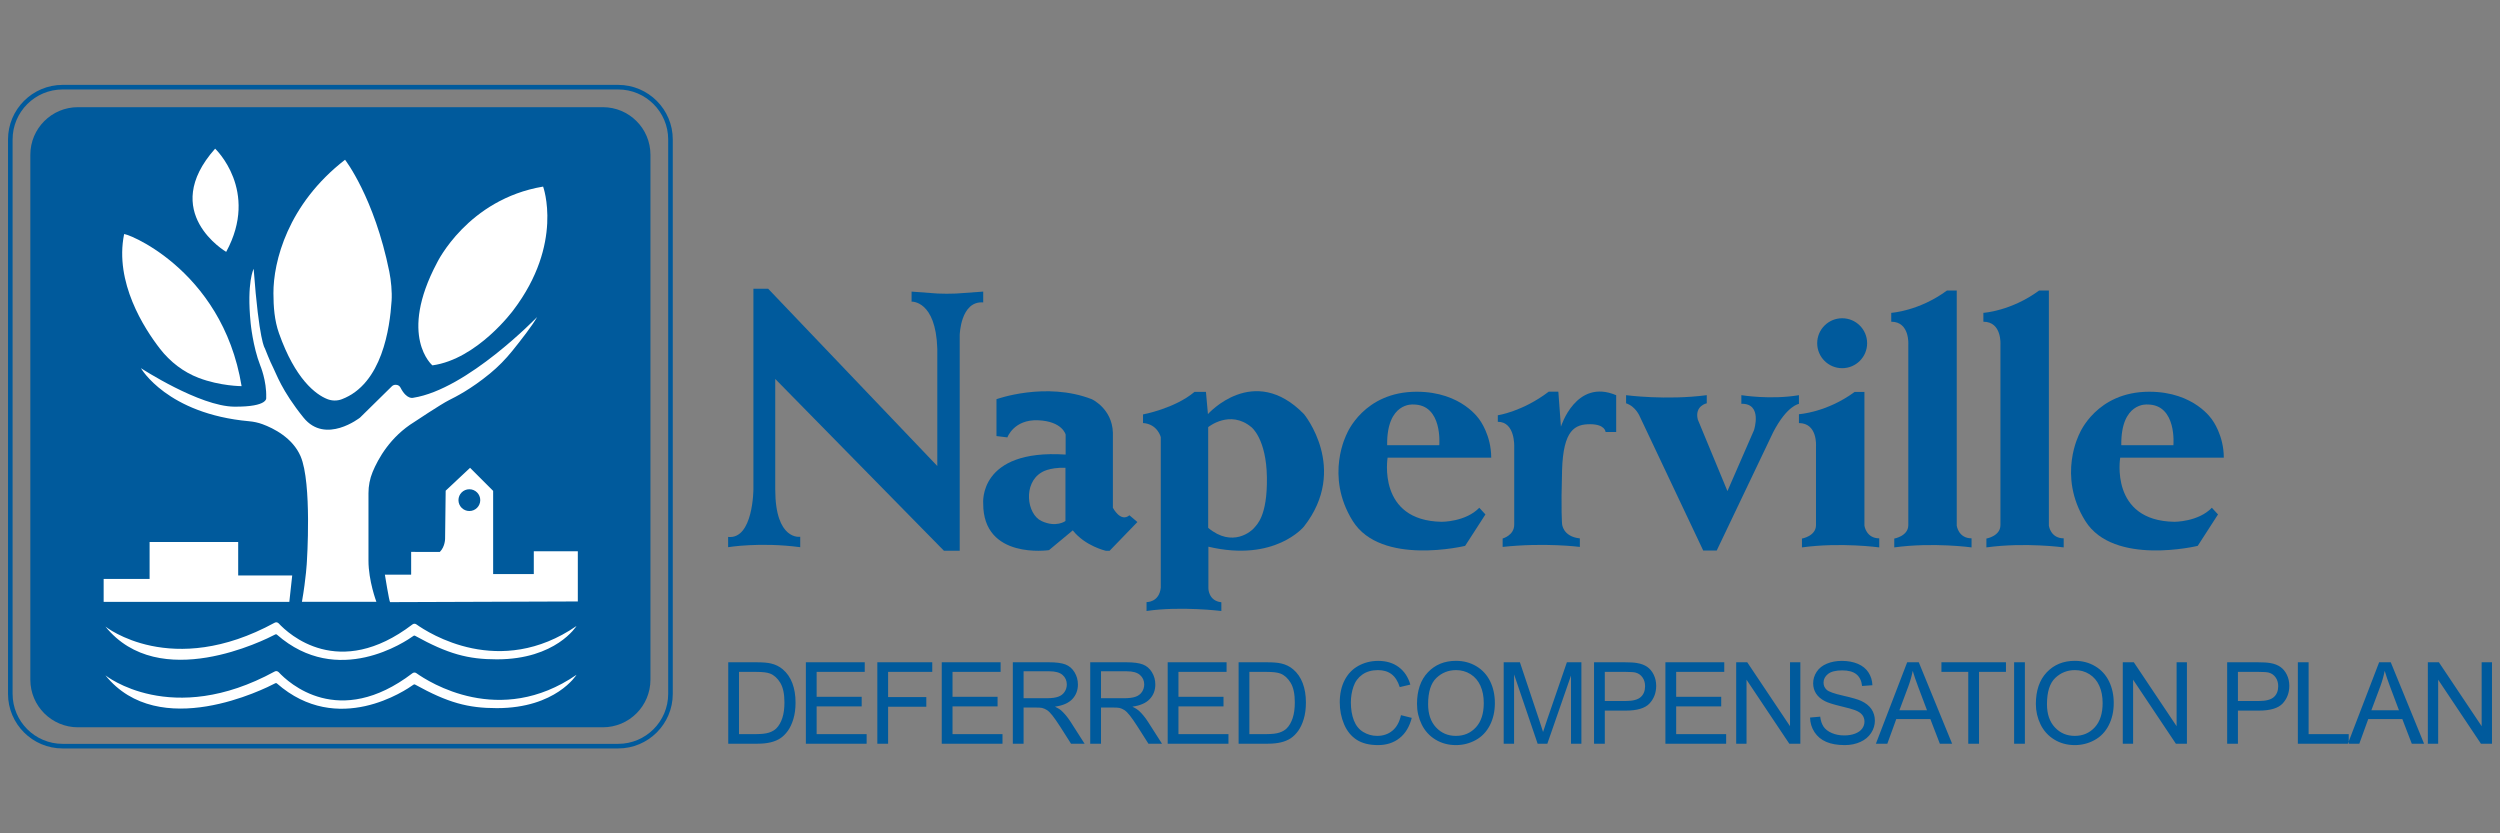
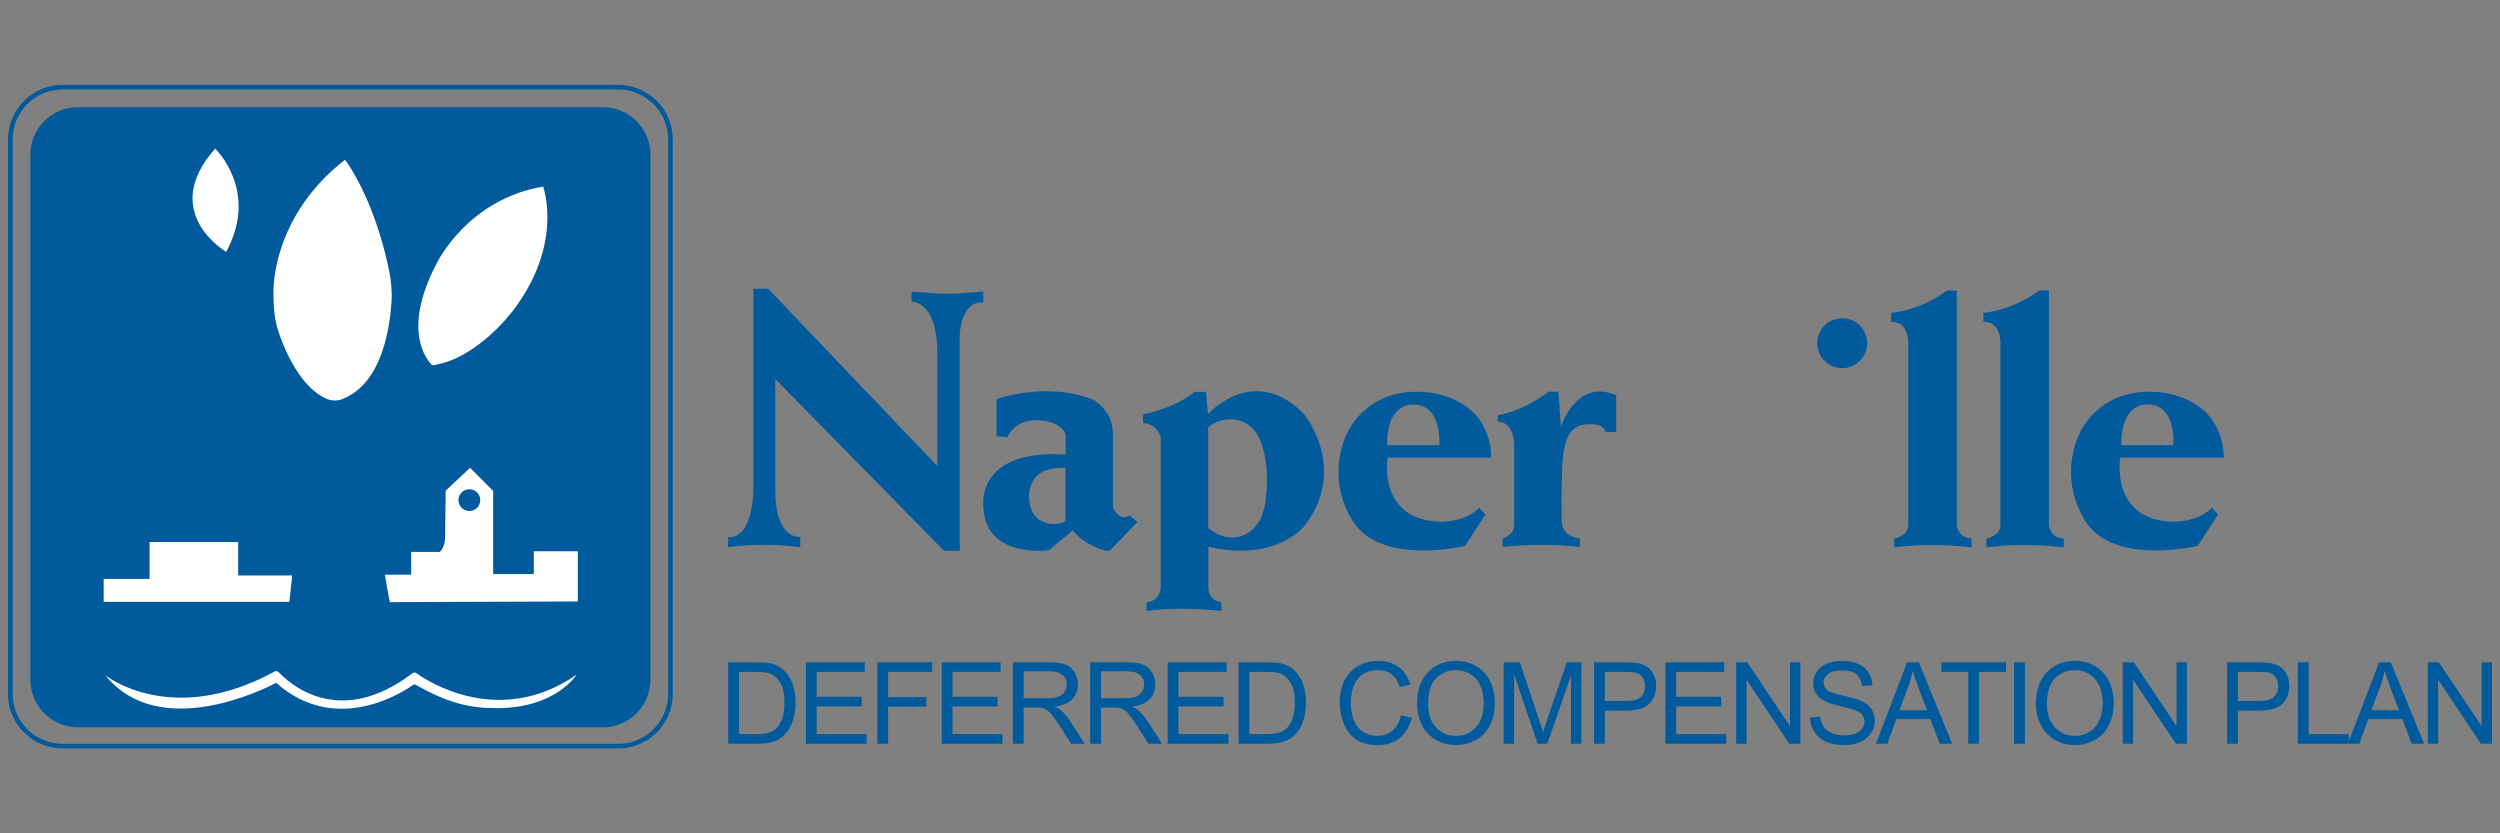
<svg xmlns="http://www.w3.org/2000/svg" width="156" height="52" viewBox="0 0 156 52" fill="none" aria-labelledby="header-desktop-title header-desktop-desc">
  <rect x="0" y="0" width="156" height="52" fill="#808080" stroke="none" />
  <title id="header-desktop-title">Naperville Deferred Compensation Plan</title>
  <desc id="header-desktop-desc">Naperville Deferred Compensation Plan logo</desc>
  <path fill-rule="evenodd" clip-rule="evenodd" d="M37.619 45.383H4.862C3.223 45.383 1.893 44.053 1.893 42.413V9.657C1.893 8.017 3.223 6.688 4.862 6.688H37.619C39.259 6.688 40.588 8.017 40.588 9.657V42.413C40.588 44.053 39.259 45.383 37.619 45.383Z" fill="#005A9C" />
  <path fill-rule="evenodd" clip-rule="evenodd" d="M3.905 5.583C2.186 5.583 0.786 6.982 0.786 8.702V43.298C0.786 45.017 2.186 46.416 3.905 46.416H38.576C40.296 46.416 41.695 45.017 41.695 43.298V8.702C41.695 6.982 40.296 5.583 38.576 5.583H3.905ZM38.576 46.703H3.905C2.028 46.703 0.5 45.175 0.5 43.298V8.702C0.5 6.825 2.028 5.297 3.905 5.297H38.576C40.454 5.297 41.981 6.825 41.981 8.702V43.298C41.981 45.175 40.454 46.703 38.576 46.703Z" fill="#005A9C" />
-   <path fill-rule="evenodd" clip-rule="evenodd" d="M15.076 24.096C15.076 24.096 13.742 24.094 12.398 23.581C11.441 23.216 10.615 22.576 9.987 21.768C8.987 20.48 7.143 17.615 7.742 14.624C7.561 14.399 13.859 16.655 15.076 24.096Z" fill="white" />
  <path fill-rule="evenodd" clip-rule="evenodd" d="M14.114 15.716C14.114 15.716 9.89 13.254 13.424 9.276C13.424 9.276 16.198 11.888 14.114 15.716Z" fill="white" />
  <path fill-rule="evenodd" clip-rule="evenodd" d="M21.531 9.969C21.531 9.969 23.356 12.314 24.294 16.957C24.402 17.495 24.472 18.22 24.436 18.767C24.327 20.459 23.851 23.954 21.33 24.912C21.037 25.024 20.709 25.018 20.418 24.901C19.697 24.613 18.42 23.659 17.408 20.794C17.125 19.994 17.064 19.146 17.062 18.299C17.056 16.34 17.937 12.752 21.531 9.969Z" fill="white" />
  <path fill-rule="evenodd" clip-rule="evenodd" d="M26.982 22.799C26.982 22.799 24.828 20.993 27.273 16.39C27.273 16.39 29.179 12.434 33.89 11.643C33.89 11.643 35.194 15.193 32.028 19.36C32.028 19.36 29.789 22.409 26.982 22.799Z" fill="white" />
  <path fill-rule="evenodd" clip-rule="evenodd" d="M6.468 37.555V36.127H9.335V33.82H14.863V35.909H18.234L18.054 37.557L6.468 37.555Z" fill="white" />
-   <path fill-rule="evenodd" clip-rule="evenodd" d="M18.841 37.552H23.486C23.486 37.552 22.993 36.248 22.993 34.987V30.775C22.993 30.322 23.077 29.873 23.25 29.455C23.598 28.614 24.356 27.254 25.852 26.331C25.852 26.331 27.515 25.221 28.014 24.972C28.421 24.768 29.366 24.3 30.573 23.309C31.087 22.887 31.554 22.41 31.971 21.892C32.495 21.243 33.248 20.277 33.514 19.784C33.514 19.784 29.162 24.298 25.782 24.822C25.782 24.822 25.38 24.953 24.991 24.188C24.937 24.081 24.827 24.012 24.707 24.012H24.678C24.594 24.012 24.514 24.044 24.454 24.103L22.464 26.06C22.464 26.06 20.312 27.756 18.941 26.06C17.57 24.364 17.235 23.3 17.048 22.945C16.86 22.591 16.526 21.731 16.526 21.731C16.526 21.731 16.169 21.34 15.828 16.775C15.828 16.775 15.385 17.61 15.641 20.165C15.641 20.165 15.777 21.619 16.237 22.799C16.237 22.799 16.646 23.758 16.611 24.814C16.611 24.814 16.782 25.393 14.619 25.376C12.456 25.359 8.794 22.974 8.794 22.974C8.794 22.974 10.419 25.824 15.547 26.286C15.831 26.312 16.11 26.37 16.378 26.469C17.061 26.721 18.26 27.314 18.758 28.475C19.473 30.144 19.149 35.049 19.149 35.049C19.149 35.049 19.105 36.04 18.841 37.552Z" fill="white" />
-   <path fill-rule="evenodd" clip-rule="evenodd" d="M17.183 39.587C16.542 39.925 9.935 43.259 6.579 39.097C6.579 39.097 10.681 42.383 17.138 38.858C17.221 38.812 17.325 38.829 17.39 38.899C17.994 39.549 21.128 42.48 25.736 38.965C25.808 38.91 25.907 38.906 25.98 38.959C26.757 39.513 31.178 42.359 35.974 39.062C35.974 39.062 34.694 41.143 31.006 41.143C29.208 41.143 27.957 40.81 25.898 39.671C25.869 39.654 25.834 39.655 25.807 39.675C25.339 40.014 21.077 42.932 17.277 39.599C17.251 39.576 17.214 39.571 17.183 39.587Z" fill="white" />
-   <path fill-rule="evenodd" clip-rule="evenodd" d="M17.183 42.633C16.542 42.97 9.935 46.304 6.579 42.142C6.579 42.142 10.681 45.429 17.138 41.903C17.221 41.858 17.325 41.874 17.39 41.944C17.994 42.594 21.128 45.525 25.736 42.01C25.808 41.955 25.907 41.951 25.98 42.004C26.757 42.558 31.178 45.404 35.974 42.107C35.974 42.107 34.694 44.188 31.006 44.188C29.208 44.188 27.957 43.856 25.898 42.715C25.869 42.7 25.834 42.7 25.807 42.72C25.339 43.059 21.077 45.978 17.277 42.645C17.251 42.622 17.214 42.616 17.183 42.633Z" fill="white" />
+   <path fill-rule="evenodd" clip-rule="evenodd" d="M17.183 42.633C16.542 42.97 9.935 46.304 6.579 42.142C6.579 42.142 10.681 45.429 17.138 41.903C17.221 41.858 17.325 41.874 17.39 41.944C17.994 42.594 21.128 45.525 25.736 42.01C25.808 41.955 25.907 41.951 25.98 42.004C26.757 42.558 31.178 45.404 35.974 42.107C35.974 42.107 34.694 44.188 31.006 44.188C29.208 44.188 27.957 43.856 25.898 42.715C25.869 42.7 25.834 42.7 25.807 42.72C25.339 43.059 21.077 45.978 17.277 42.645C17.251 42.622 17.214 42.616 17.183 42.633" fill="white" />
  <path fill-rule="evenodd" clip-rule="evenodd" d="M29.288 31.888C28.913 31.888 28.608 31.584 28.608 31.208C28.608 30.833 28.913 30.529 29.288 30.529C29.663 30.529 29.968 30.833 29.968 31.208C29.968 31.584 29.663 31.888 29.288 31.888ZM33.309 34.4V35.823H30.772V30.631L29.332 29.191L27.81 30.619L27.774 33.593C27.774 33.593 27.786 34.1 27.444 34.442L25.656 34.438V35.857L24.017 35.861C24.017 35.861 24.291 37.568 24.342 37.573L36.056 37.531V34.4H33.309Z" fill="white" />
  <path fill-rule="evenodd" clip-rule="evenodd" d="M92.085 46.18C91.703 46.389 91.292 46.494 90.851 46.494C90.372 46.494 89.945 46.378 89.568 46.147C89.192 45.916 88.906 45.601 88.712 45.201C88.518 44.801 88.421 44.379 88.421 43.932C88.421 43.089 88.647 42.429 89.1 41.952C89.553 41.475 90.138 41.236 90.854 41.236C91.323 41.236 91.746 41.348 92.123 41.572C92.499 41.796 92.786 42.109 92.984 42.51C93.181 42.911 93.28 43.365 93.28 43.874C93.28 44.389 93.176 44.85 92.968 45.257C92.76 45.663 92.466 45.971 92.085 46.18ZM85.989 46.494C86.518 46.494 86.966 46.349 87.332 46.059C87.698 45.769 87.952 45.348 88.093 44.795L87.421 44.626C87.328 45.053 87.151 45.376 86.89 45.593C86.629 45.81 86.31 45.919 85.934 45.919C85.624 45.919 85.337 45.839 85.071 45.679C84.805 45.52 84.609 45.279 84.483 44.957C84.357 44.634 84.294 44.257 84.294 43.825C84.294 43.49 84.347 43.165 84.454 42.849C84.56 42.534 84.744 42.283 85.007 42.096C85.269 41.908 85.595 41.815 85.986 41.815C86.325 41.815 86.607 41.899 86.831 42.068C87.055 42.236 87.227 42.506 87.344 42.875L88.006 42.719C87.87 42.25 87.629 41.886 87.282 41.628C86.935 41.369 86.508 41.239 86 41.239C85.551 41.239 85.141 41.342 84.767 41.546C84.394 41.751 84.107 42.05 83.904 42.444C83.702 42.838 83.601 43.299 83.601 43.828C83.601 44.314 83.691 44.768 83.87 45.191C84.049 45.614 84.31 45.936 84.653 46.159C84.996 46.382 85.442 46.494 85.989 46.494ZM48.091 46.321C47.855 46.378 47.583 46.407 47.275 46.407H45.442V41.326H47.192C47.587 41.326 47.889 41.35 48.097 41.399C48.388 41.466 48.636 41.587 48.842 41.763C49.11 41.989 49.31 42.279 49.443 42.631C49.576 42.983 49.642 43.386 49.642 43.839C49.642 44.225 49.597 44.567 49.507 44.865C49.417 45.163 49.302 45.41 49.161 45.605C49.02 45.8 48.865 45.954 48.698 46.066C48.53 46.178 48.328 46.263 48.091 46.321ZM46.114 45.808H47.199C47.534 45.808 47.797 45.776 47.987 45.714C48.178 45.652 48.33 45.564 48.443 45.451C48.603 45.291 48.727 45.077 48.816 44.808C48.905 44.538 48.949 44.212 48.949 43.828C48.949 43.297 48.862 42.889 48.688 42.603C48.513 42.318 48.301 42.127 48.051 42.03C47.871 41.96 47.581 41.926 47.182 41.926H46.114V45.808ZM54.078 46.407V45.808H50.958V44.078H53.769V43.482H50.958V41.926H53.96V41.326H50.286V46.407H54.078ZM55.418 44.099V46.407H54.745V41.326H58.173V41.926H55.418V43.499H57.802V44.099H55.418ZM62.556 46.407V45.808H59.437V44.078H62.248V43.482H59.437V41.926H62.438V41.326H58.765V46.407H62.556ZM63.872 44.151V46.407H63.2V41.326H65.453C65.906 41.326 66.25 41.372 66.486 41.463C66.721 41.554 66.909 41.715 67.05 41.947C67.191 42.178 67.262 42.433 67.262 42.712C67.262 43.073 67.145 43.377 66.912 43.624C66.678 43.871 66.318 44.028 65.83 44.095C66.008 44.181 66.144 44.265 66.236 44.348C66.432 44.529 66.618 44.754 66.794 45.024L67.678 46.407H66.832L66.16 45.35C65.963 45.045 65.802 44.812 65.674 44.65C65.547 44.488 65.434 44.375 65.333 44.31C65.233 44.246 65.13 44.201 65.026 44.175C64.95 44.159 64.825 44.151 64.652 44.151H63.872ZM65.317 43.569H63.872V41.888H65.48C65.857 41.888 66.132 41.965 66.307 42.12C66.481 42.275 66.569 42.472 66.569 42.712C66.569 42.877 66.524 43.029 66.433 43.168C66.343 43.308 66.212 43.41 66.038 43.473C65.865 43.537 65.625 43.569 65.317 43.569ZM68.703 44.151V46.407H68.03V41.326H70.283C70.736 41.326 71.08 41.372 71.316 41.463C71.551 41.554 71.74 41.715 71.881 41.947C72.022 42.178 72.092 42.433 72.092 42.712C72.092 43.073 71.975 43.377 71.742 43.624C71.509 43.871 71.148 44.028 70.661 44.095C70.839 44.181 70.974 44.265 71.066 44.348C71.263 44.529 71.449 44.754 71.624 45.024L72.508 46.407H71.662L70.99 45.35C70.794 45.045 70.632 44.812 70.505 44.65C70.378 44.488 70.264 44.375 70.163 44.31C70.063 44.246 69.961 44.201 69.857 44.175C69.78 44.159 69.656 44.151 69.482 44.151H68.703ZM70.148 43.569H68.703V41.888H70.311C70.687 41.888 70.963 41.965 71.137 42.12C71.312 42.275 71.399 42.472 71.399 42.712C71.399 42.877 71.354 43.029 71.264 43.168C71.174 43.308 71.042 43.41 70.869 43.473C70.695 43.537 70.455 43.569 70.148 43.569ZM76.656 45.808V46.407H72.864V41.326H76.538V41.926H73.536V43.482H76.347V44.078H73.536V45.808H76.656ZM79.122 46.407C79.429 46.407 79.701 46.378 79.938 46.321C80.175 46.263 80.377 46.178 80.545 46.066C80.712 45.954 80.867 45.8 81.008 45.605C81.148 45.41 81.264 45.163 81.354 44.865C81.444 44.567 81.489 44.225 81.489 43.839C81.489 43.386 81.423 42.983 81.29 42.631C81.157 42.279 80.957 41.989 80.689 41.763C80.483 41.587 80.235 41.466 79.944 41.399C79.736 41.35 79.434 41.326 79.039 41.326H77.289V46.407H79.122ZM77.961 45.808H79.046C79.381 45.808 79.644 45.776 79.834 45.714C80.025 45.652 80.177 45.564 80.29 45.451C80.45 45.291 80.574 45.077 80.663 44.808C80.752 44.538 80.796 44.212 80.796 43.828C80.796 43.297 80.709 42.889 80.534 42.603C80.36 42.318 80.148 42.127 79.898 42.03C79.718 41.96 79.428 41.926 79.028 41.926H77.961V45.808ZM90.847 45.919C90.35 45.919 89.937 45.742 89.608 45.39C89.279 45.038 89.114 44.555 89.114 43.943C89.114 43.178 89.286 42.632 89.629 42.305C89.972 41.978 90.382 41.815 90.858 41.815C91.193 41.815 91.495 41.9 91.764 42.07C92.033 42.239 92.238 42.479 92.377 42.787C92.517 43.096 92.587 43.456 92.587 43.87C92.587 44.524 92.424 45.029 92.097 45.385C91.77 45.741 91.353 45.919 90.847 45.919ZM94.478 42.082V46.407H93.83V41.326H94.842L96.045 44.924C96.156 45.259 96.237 45.51 96.287 45.676C96.345 45.491 96.435 45.219 96.558 44.861L97.774 41.326H98.679V46.407H98.031V42.154L96.554 46.407H95.948L94.478 42.082ZM100.14 46.407V44.342H101.444C102.162 44.342 102.659 44.192 102.934 43.893C103.209 43.593 103.346 43.228 103.346 42.796C103.346 42.544 103.295 42.313 103.192 42.102C103.089 41.892 102.954 41.729 102.785 41.612C102.616 41.495 102.407 41.416 102.158 41.375C101.98 41.342 101.722 41.326 101.385 41.326H99.468V46.407H100.14ZM100.14 43.742H101.454C101.888 43.742 102.197 43.661 102.379 43.499C102.562 43.337 102.653 43.11 102.653 42.816C102.653 42.604 102.599 42.422 102.492 42.271C102.385 42.119 102.243 42.019 102.067 41.971C101.954 41.941 101.745 41.926 101.44 41.926H100.14V43.742ZM107.712 46.407V45.808H104.593V44.078H107.404V43.482H104.593V41.926H107.594V41.326H103.921V46.407H107.712ZM108.983 42.414V46.407H108.338V41.326H109.028L111.697 45.315V41.326H112.342V46.407H111.652L108.983 42.414ZM115.113 46.494C115.476 46.494 115.802 46.427 116.092 46.294C116.382 46.162 116.605 45.976 116.759 45.736C116.914 45.497 116.992 45.243 116.992 44.972C116.992 44.7 116.921 44.459 116.78 44.25C116.639 44.041 116.421 43.868 116.125 43.731C115.922 43.639 115.547 43.531 115 43.407C114.454 43.284 114.116 43.163 113.987 43.045C113.855 42.927 113.789 42.777 113.789 42.595C113.789 42.384 113.882 42.205 114.068 42.056C114.254 41.907 114.55 41.832 114.957 41.832C115.348 41.832 115.643 41.914 115.843 42.078C116.043 42.242 116.16 42.485 116.194 42.806L116.839 42.758C116.828 42.459 116.744 42.193 116.59 41.957C116.435 41.721 116.214 41.543 115.926 41.422C115.638 41.3 115.306 41.239 114.929 41.239C114.587 41.239 114.277 41.297 113.997 41.413C113.717 41.528 113.505 41.698 113.359 41.921C113.214 42.144 113.141 42.383 113.141 42.64C113.141 42.873 113.201 43.084 113.319 43.272C113.438 43.461 113.619 43.618 113.862 43.745C114.049 43.845 114.376 43.95 114.843 44.062C115.31 44.175 115.611 44.257 115.747 44.31C115.96 44.391 116.112 44.491 116.205 44.61C116.297 44.729 116.343 44.868 116.343 45.028C116.343 45.185 116.296 45.33 116.2 45.463C116.104 45.596 115.958 45.7 115.761 45.776C115.565 45.853 115.338 45.891 115.082 45.891C114.793 45.891 114.533 45.84 114.302 45.74C114.071 45.639 113.901 45.508 113.791 45.345C113.681 45.182 113.611 44.973 113.581 44.719L112.947 44.775C112.956 45.114 113.049 45.419 113.226 45.688C113.403 45.957 113.646 46.159 113.957 46.293C114.268 46.427 114.653 46.494 115.113 46.494ZM118.328 44.868L117.77 46.407H117.056L119.008 41.326H119.732L121.812 46.407H121.046L120.453 44.868H118.328ZM120.245 44.321H118.522L119.08 42.83C119.198 42.509 119.289 42.186 119.354 41.86C119.433 42.135 119.553 42.486 119.715 42.913L120.245 44.321ZM123.491 41.926V46.407H122.819V41.926H121.145V41.326H125.172V41.926H123.491ZM126.353 46.407V41.326H125.681V46.407H126.353ZM130.702 46.18C130.32 46.389 129.909 46.494 129.468 46.494C128.989 46.494 128.562 46.378 128.185 46.147C127.809 45.916 127.523 45.601 127.329 45.201C127.135 44.801 127.038 44.379 127.038 43.932C127.038 43.089 127.265 42.429 127.717 41.952C128.17 41.475 128.755 41.236 129.471 41.236C129.94 41.236 130.363 41.348 130.74 41.572C131.116 41.796 131.403 42.109 131.601 42.51C131.798 42.911 131.897 43.365 131.897 43.874C131.897 44.389 131.793 44.85 131.585 45.257C131.377 45.663 131.083 45.971 130.702 46.18ZM129.464 45.919C128.967 45.919 128.554 45.742 128.225 45.39C127.896 45.038 127.731 44.555 127.731 43.943C127.731 43.178 127.903 42.632 128.246 42.305C128.589 41.978 128.999 41.815 129.475 41.815C129.81 41.815 130.112 41.9 130.381 42.07C130.65 42.239 130.855 42.479 130.994 42.787C131.134 43.096 131.204 43.456 131.204 43.87C131.204 44.524 131.041 45.029 130.714 45.385C130.387 45.741 129.97 45.919 129.464 45.919ZM133.106 42.414V46.407H132.461V41.326H133.151L135.82 45.315V41.326H136.464V46.407H135.774L133.106 42.414ZM139.647 46.407V44.342H140.95C141.669 44.342 142.166 44.192 142.441 43.893C142.715 43.593 142.853 43.228 142.853 42.796C142.853 42.544 142.802 42.313 142.699 42.102C142.596 41.892 142.46 41.729 142.291 41.612C142.123 41.495 141.914 41.416 141.664 41.375C141.486 41.342 141.229 41.326 140.891 41.326H138.975V46.407H139.647ZM139.647 43.742H140.961C141.395 43.742 141.703 43.661 141.886 43.499C142.069 43.337 142.16 43.11 142.16 42.816C142.16 42.604 142.106 42.422 141.999 42.271C141.891 42.119 141.75 42.019 141.574 41.971C141.461 41.941 141.252 41.926 140.947 41.926H139.647V43.742ZM146.56 46.269V45.808H144.058V41.326H143.386V46.407H146.507L146.56 46.269ZM146.56 46.269V46.407H147.221L147.779 44.868H149.904L150.496 46.407H151.262L149.183 41.326H148.458L146.56 46.269ZM149.696 44.321H147.973L148.531 42.83C148.649 42.509 148.74 42.186 148.805 41.86C148.884 42.135 149.004 42.486 149.165 42.913L149.696 44.321ZM152.142 42.414V46.407H151.497V41.326H152.187L154.855 45.315V41.326H155.5V46.407H154.81L152.142 42.414Z" fill="#005A9C" />
  <path fill-rule="evenodd" clip-rule="evenodd" d="M45.435 34.145C45.435 34.145 47.41 33.812 49.934 34.145V33.494C49.934 33.494 48.375 33.757 48.375 30.533V23.646L58.901 34.366H59.886V20.907C59.886 20.907 59.935 18.764 61.352 18.871V18.196L59.655 18.317C59.271 18.334 58.886 18.334 58.502 18.316L56.882 18.196V18.823C56.882 18.823 58.398 18.733 58.487 21.765V29.079L47.931 18.015H47.013V30.527C47.013 30.527 47.004 33.672 45.435 33.505V34.145Z" fill="#005A9C" />
  <path fill-rule="evenodd" clip-rule="evenodd" d="M66.484 32.511C66.484 32.511 65.909 32.945 64.988 32.511C64.067 32.078 63.833 30.165 64.988 29.48C64.988 29.48 65.436 29.159 66.484 29.189V32.511ZM70.476 32.154C69.922 32.617 69.444 31.683 69.444 31.683V26.994C69.397 25.49 68.125 24.909 68.125 24.909C65.26 23.796 62.18 24.909 62.18 24.909V27.211L62.86 27.294C62.86 27.294 63.263 26.162 64.778 26.225C66.294 26.287 66.496 27.117 66.496 27.117V28.365C61.039 28.006 61.352 31.409 61.352 31.409C61.334 34.941 65.458 34.328 65.458 34.328L66.942 33.095C67.71 34.075 69.004 34.369 69.004 34.369H69.239L70.974 32.575L70.476 32.154Z" fill="#005A9C" />
  <path fill-rule="evenodd" clip-rule="evenodd" d="M78.26 32.939C78.111 33.129 76.915 34.207 75.391 32.939V26.654C75.391 26.654 76.746 25.538 78.086 26.654C78.086 26.654 79.022 27.36 79.055 29.797C79.089 32.234 78.409 32.748 78.26 32.939ZM81.368 25.84C78.228 22.621 75.375 25.84 75.375 25.84L75.251 24.453H74.538C73.299 25.497 71.324 25.86 71.324 25.86V26.398C72.231 26.456 72.433 27.276 72.433 27.276V36.672C72.33 37.604 71.544 37.57 71.544 37.57V38.126C73.656 37.812 76.212 38.126 76.212 38.126V37.58C75.398 37.496 75.404 36.71 75.404 36.71V34.114C79.556 35.098 81.368 32.855 81.368 32.855C84.184 29.253 81.368 25.84 81.368 25.84Z" fill="#005A9C" />
  <path fill-rule="evenodd" clip-rule="evenodd" d="M93.463 26.32V25.913C93.463 25.913 95.005 25.686 96.639 24.441H97.241L97.402 26.624C97.402 26.624 98.339 23.593 100.85 24.661V26.958H100.189C100.189 26.958 100.169 26.471 99.223 26.471C98.278 26.471 97.548 26.813 97.473 29.343C97.397 31.873 97.473 32.689 97.473 32.689C97.473 32.689 97.505 33.481 98.583 33.596V34.128C98.583 34.128 96.394 33.844 93.765 34.128V33.602C93.765 33.602 94.487 33.411 94.487 32.74V27.869C94.487 27.869 94.556 26.32 93.463 26.32Z" fill="#005A9C" />
-   <path fill-rule="evenodd" clip-rule="evenodd" d="M101.467 25.166V24.659C101.467 24.659 103.959 24.99 106.502 24.659V25.166C106.502 25.166 105.736 25.317 105.941 26.176L107.792 30.644L109.449 26.843C109.449 26.843 110.002 25.16 108.66 25.197V24.659C108.66 24.659 110.487 24.958 112.254 24.659V25.203C112.254 25.203 111.515 25.292 110.643 26.978L107.124 34.352H106.28L102.33 26.003C102.33 26.003 102.084 25.365 101.467 25.166Z" fill="#005A9C" />
-   <path fill-rule="evenodd" clip-rule="evenodd" d="M112.442 34.158V33.606C112.442 33.606 113.318 33.456 113.318 32.768V27.835C113.318 27.835 113.424 26.4 112.254 26.4V25.846C112.254 25.846 113.983 25.742 115.73 24.455H116.341V32.807C116.341 32.807 116.45 33.592 117.265 33.592V34.158C117.265 34.158 114.858 33.827 112.442 34.158Z" fill="#005A9C" />
  <path fill-rule="evenodd" clip-rule="evenodd" d="M118.202 34.158V33.606C118.202 33.606 119.078 33.456 119.078 32.768V21.51C119.078 21.51 119.184 20.075 118.014 20.075V19.521C118.014 19.521 119.743 19.417 121.49 18.129H122.101V32.807C122.101 32.807 122.209 33.592 123.025 33.592V34.158C123.025 34.158 120.617 33.827 118.202 34.158Z" fill="#005A9C" />
  <path fill-rule="evenodd" clip-rule="evenodd" d="M123.951 34.158V33.606C123.951 33.606 124.827 33.456 124.827 32.768V21.51C124.827 21.51 124.933 20.075 123.763 20.075V19.521C123.763 19.521 125.492 19.417 127.239 18.129H127.85V32.807C127.85 32.807 127.958 33.592 128.774 33.592V34.158C128.774 34.158 126.366 33.827 123.951 34.158Z" fill="#005A9C" />
  <path fill-rule="evenodd" clip-rule="evenodd" d="M133.994 25.241C135.852 25.235 135.62 27.781 135.62 27.781H132.369C132.332 25.079 133.994 25.241 133.994 25.241ZM135.68 32.56C131.631 32.495 132.301 28.559 132.301 28.559H138.765C138.765 27.151 138.048 26.208 138.048 26.208C138.048 26.208 136.953 24.444 134.113 24.444C130.81 24.444 129.759 27.062 129.759 27.062C129.759 27.062 128.359 29.68 130.123 32.508C131.888 35.336 137.138 34.062 137.138 34.062L138.404 32.1L138.02 31.684C137.169 32.569 135.68 32.56 135.68 32.56Z" fill="#005A9C" />
  <path fill-rule="evenodd" clip-rule="evenodd" d="M88.184 25.241C90.041 25.235 89.81 27.781 89.81 27.781H86.558C86.522 25.079 88.184 25.241 88.184 25.241ZM89.967 32.56C85.918 32.495 86.587 28.559 86.587 28.559H93.052C93.052 27.151 92.335 26.208 92.335 26.208C92.335 26.208 91.24 24.444 88.4 24.444C85.096 24.444 84.046 27.062 84.046 27.062C84.046 27.062 82.646 29.68 84.41 32.508C86.174 35.336 91.424 34.062 91.424 34.062L92.691 32.1L92.307 31.684C91.456 32.569 89.967 32.56 89.967 32.56Z" fill="#005A9C" />
  <path fill-rule="evenodd" clip-rule="evenodd" d="M116.509 21.417C116.509 22.278 115.812 22.975 114.951 22.975C114.091 22.975 113.393 22.278 113.393 21.417C113.393 20.557 114.091 19.859 114.951 19.859C115.812 19.859 116.509 20.557 116.509 21.417Z" fill="#005A9C" />
</svg>